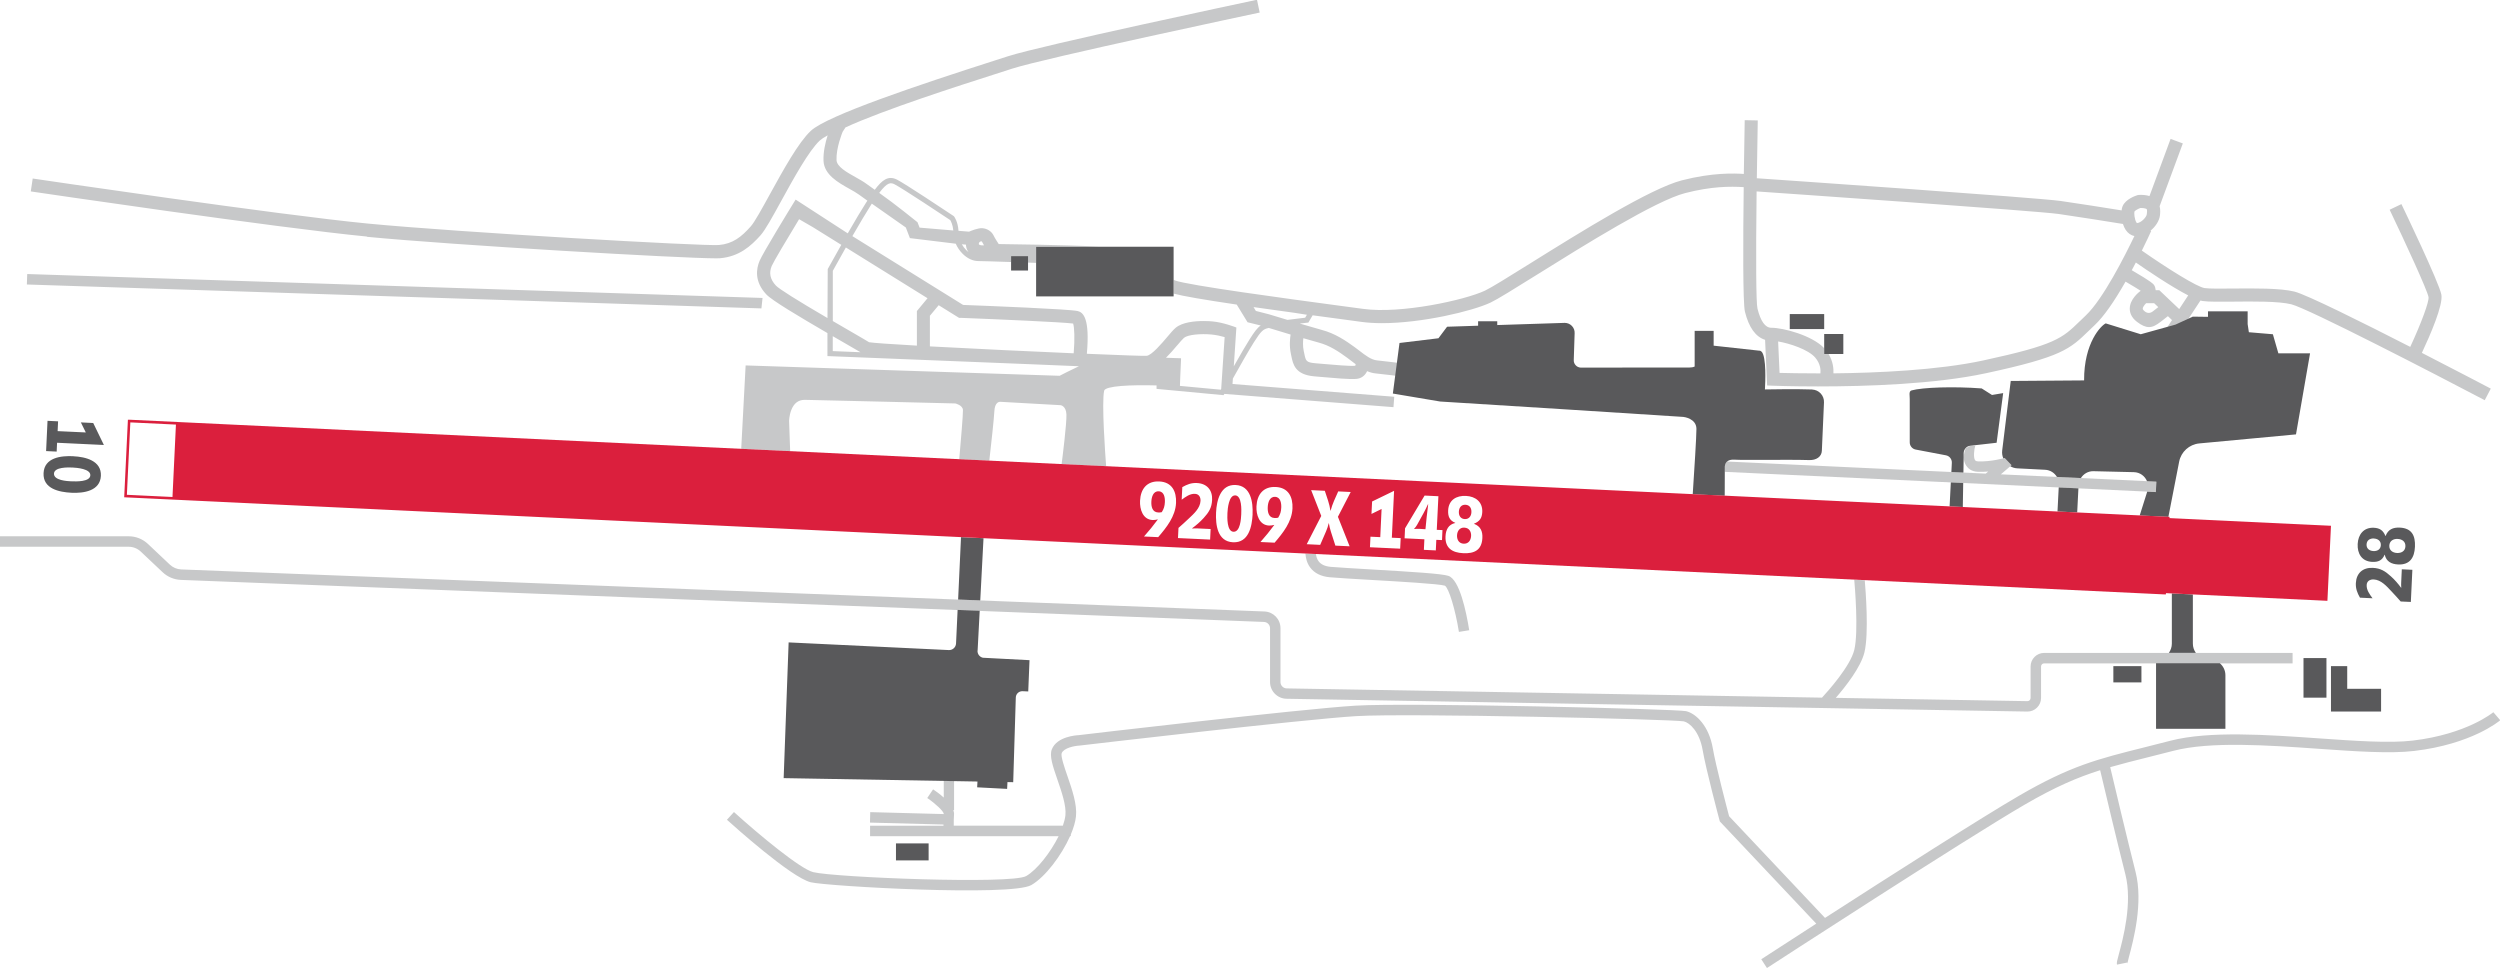
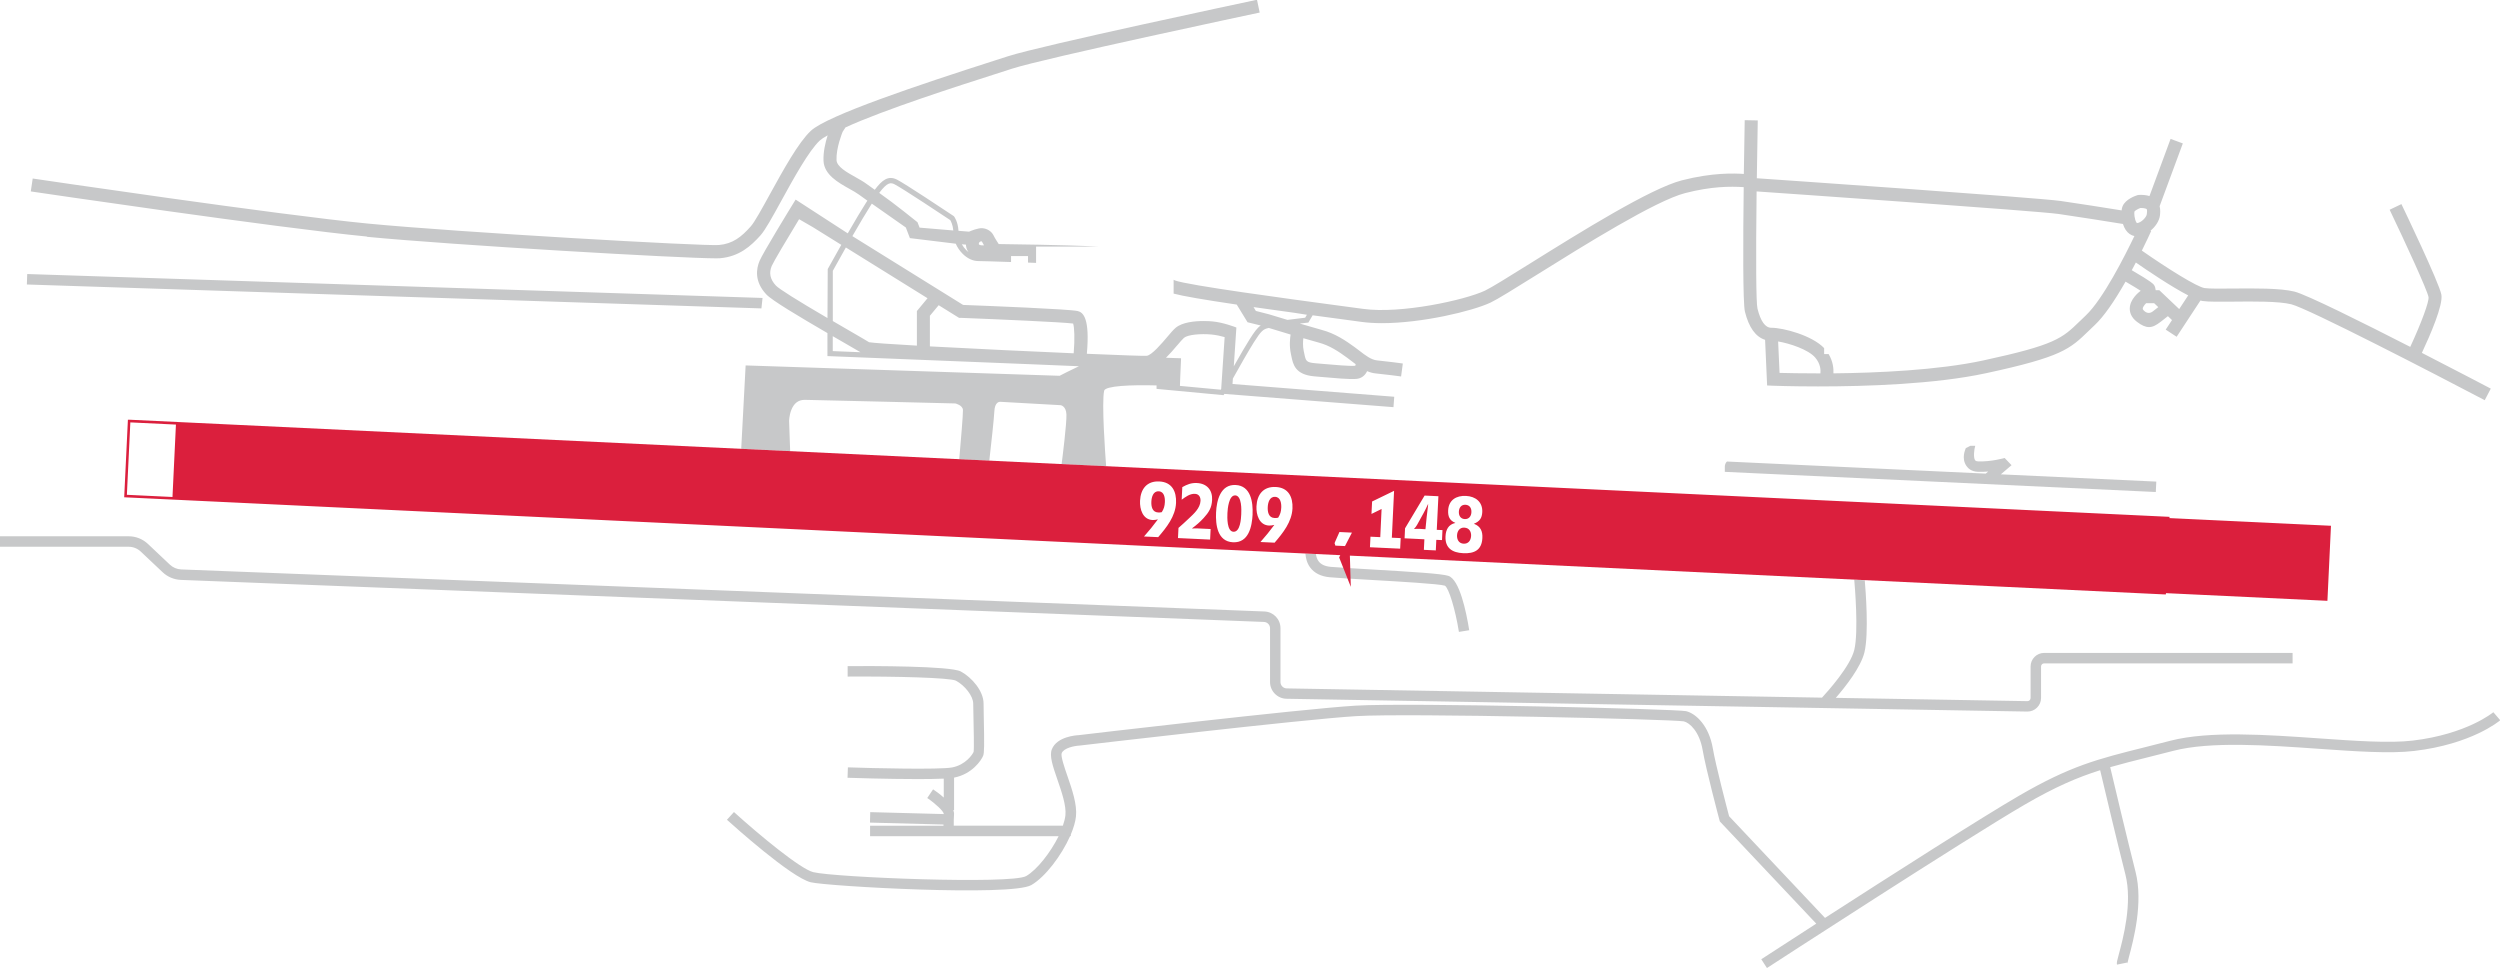
<svg xmlns="http://www.w3.org/2000/svg" id="Layer_1" baseProfile="tiny" version="1.2" viewBox="0 0 492.37 190.65">
  <path d="M250.13,123.71v10.61c0,1.79,1.45,3.27,3.24,3.3l145.89,2.52h.05c.7,0,1.37-.27,1.87-.77.52-.51.8-1.18.8-1.9v-6.21c0-.34.28-.61.61-.61h48.93v-2.06h-48.93c-1.47,0-2.67,1.2-2.67,2.67v6.21c0,.17-.07.32-.18.44-.12.12-.28.18-.44.18l-37.74-.65c1.89-2.18,4.93-6.03,5.64-8.97.9-3.75.23-12.26.06-14.19l-2.07-.1c.1,1.1.88,10.21.01,13.81-.78,3.22-5.17,8.12-6.36,9.41l-105.43-1.82c-.67-.01-1.22-.57-1.22-1.24v-10.61c0-1.78-1.39-3.23-3.17-3.3l-213.32-8.28c-.84-.03-1.64-.37-2.25-.95l-4.31-4.07c-1.03-.97-2.38-1.51-3.8-1.51H0v2.06h25.33c.89,0,1.74.34,2.39.95l4.31,4.07c.97.92,2.25,1.45,3.59,1.51l213.32,8.28c.67.03,1.19.57,1.19,1.24ZM150.19,58.68L5.36,53.97l-.07,2.06,144.67,4.71.22-2.05ZM491.03,140.29c-.05.04-5.2,4.31-15.87,5.57-4.54.54-11.3.06-18.46-.44-10.12-.71-21.59-1.51-29.22.46-1.8.47-3.45.88-4.99,1.27-9.47,2.37-14.68,3.68-24.78,9.53-7.32,4.24-25.73,16.02-38.28,24.1l-18.89-20.03c-.41-1.56-2.63-9.99-3.21-13.39-.75-4.35-3.26-6.83-5.27-7.3-1.84-.42-54.57-1.72-65.12-1.08-10.73.65-54.15,5.76-54.51,5.81-.43.02-4.26.25-5.27,2.78-.52,1.29.19,3.34,1.08,5.93.84,2.43,1.79,5.18,1.59,7.08-.07.61-.25,1.31-.5,2.04h-21.49c-.01-.74,0-1.58.05-2.18.03-.29-.03-.59-.14-.89h.15v-6.4c3.54-.68,5.37-3.4,5.73-4.31.22-.54.24-2.04.12-7.65-.02-1.12-.04-2.08-.04-2.63,0-2.45-2.29-5.14-4.5-6.32-2.05-1.09-17.57-1.08-22.27-1.05v2.06c9.52-.06,20.08.22,21.31.8,1.82.97,3.42,3.08,3.42,4.51,0,.56.02,1.54.05,2.68.05,2.2.14,6.3.03,6.84-.2.49-1.57,2.57-4.25,3.07-2.51.46-15.65.15-20.51-.02l-.07,2.05c.47.02,7.89.26,13.88.26,1.93,0,3.71-.03,5.07-.09v3.73c-.76-.69-1.57-1.27-2.1-1.62l-1.15,1.71c1.64,1.11,3.19,2.59,3.25,3.09,0,.02,0,.05,0,.07l-14.48-.38-.05,2.06,14.48.38c0,.08,0,.16,0,.24h-14.46v2.06h37.13c-1.59,3.2-4.23,6.6-6.39,7.85-2.87,1.66-37.74.27-41.93-.77-2.56-.63-10.74-7.42-15.62-11.84l-1.38,1.52c1.28,1.16,12.62,11.35,16.5,12.31,3.19.79,39.49,2.84,43.45.55,2.73-1.58,5.93-5.8,7.63-9.63h.14v-.32c.54-1.28.91-2.51,1.02-3.57.25-2.35-.78-5.34-1.69-7.97-.57-1.65-1.35-3.91-1.12-4.49.41-1.02,2.5-1.44,3.52-1.49.44-.05,43.79-5.15,54.47-5.8,10.21-.62,62.22.62,64.53,1.03,1.14.26,3.08,1.99,3.71,5.64.66,3.83,3.21,13.41,3.32,13.82l.07.25,18.99,20.13c-6.27,4.04-10.7,6.92-10.83,7.01l1.12,1.73c.39-.26,39.32-25.54,50.78-32.19,6.04-3.5,10.3-5.33,14.84-6.77.81,3.43,3.38,14.28,4.97,20.52,1.43,5.62-.47,12.68-1.28,15.69-.35,1.3-.46,1.7-.38,2.08l2.02-.41c.02.12.02.2.02.2.02-.16.18-.76.33-1.34.85-3.17,2.85-10.6,1.29-16.73-1.6-6.31-4.22-17.33-4.99-20.61,2.27-.65,4.67-1.26,7.44-1.95,1.54-.39,3.2-.8,5.01-1.27,7.3-1.89,18.59-1.1,28.56-.4,7.26.51,14.11.99,18.84.43,11.35-1.34,16.74-5.86,16.97-6.05l-1.34-1.56ZM72.27,46.64c17.05,1.64,61.83,4.24,68.81,4.24.34,0,.58,0,.73-.02,3.77-.33,6.06-2.37,7.98-4.52.93-1.05,2.32-3.57,4.07-6.76,2.42-4.41,5.44-9.89,7.59-11.9.31-.28.83-.63,1.55-1.02-.45,1.43-.89,3.31-.81,5.03.13,2.72,2.88,4.26,5.1,5.5.72.4,1.4.79,1.88,1.14.35.27.9.66,1.66,1.19l-.27.41c-.9,1.41-2.11,3.44-3.6,6.03l-10.26-6.65-.14.22c-1.05,1.7-6.3,10.28-6.95,11.82-.7,1.63-1.04,4.11,1.3,6.62,1.1,1.19,6.43,4.36,12.05,7.63v4.53s39.67,1.59,39.67,1.59c2.83.12,6.35.27,9.86.41-1.61.75-3.43,1.69-3.8,1.88l-61.84-2.04-.87,16.42,9.64.46-.21-5.94s.02-1.1.43-2.15c.52-1.34,1.4-2.01,2.63-2.01h.06c3.27.05,29.41.71,29.63.71.01,0,1.44.34,1.49,1.28.04.78-.44,6.39-.73,9.71l5.92.28c.35-3.05.92-8.21,1-9.78.04-.77.24-1.33.58-1.61.3-.25.62-.21.66-.2l11.8.66s1.08.13,1.15,1.82c.07,1.74-.78,8.49-.95,9.79l8.77.42c-.17-2.25-.91-12.58-.39-14.88.22-.96,5.3-1.18,10.32-1.04v.68l13.21,1.24.14-.25,33.05,2.59.26.02.15-2.05-31.85-2.51.07-1.07c1.26-2.27,3-5.33,4.13-7.13,1.46-2.31,1.88-2.63,2.95-2.84.99.3,2.61.79,4.29,1.3-.11.68-.29,2.21.06,3.82l.09.43c.33,1.63.75,3.65,4.49,3.98l1.27.11c2.77.25,5.65.5,6.99.4.98-.07,1.74-.61,2.17-1.53.59.25,1.15.4,1.71.45,1.81.17,4.7.56,4.72.56l.26.04.34-2.55-.25-.04s-2.93-.4-4.83-.58c-1.14-.11-2.28-.98-3.48-1.91-.3-.23-.6-.46-.9-.68-1.76-1.28-3.86-2.71-6.5-3.41-.79-.21-2.25-.63-4.33-1.25.83-.1,1.4-.16,1.43-.17l.26-.03.84-1.43c1.62.22,3.24.44,4.84.65l.38.05c1.78.24,3.3.44,4.41.6,1.19.16,2.54.25,4,.25,7.91,0,17.8-2.36,21.4-4.05,1.38-.65,4.63-2.68,9.14-5.49,9.31-5.81,23.39-14.59,29.2-16.08,5.16-1.33,8.86-1.34,11.53-1.17-.13,10.32-.18,22.84.24,24.53.77,3.1,2.11,4.96,3.97,5.54l.4,8.99,1.18.05s3.59.14,8.84.14c9.59,0,23.11-.45,33.07-2.6,14.98-3.23,16.53-4.74,20.3-8.4.36-.35.75-.73,1.17-1.12,1.69-1.6,3.72-4.46,6.03-8.52,1.25.73,2.32,1.38,2.98,1.8-.39.29-2.12,1.66-2.15,3.48-.01.7.22,1.72,1.41,2.63.94.72,1.68,1.04,2.38,1.04.77,0,1.43-.38,2.3-1.04.52-.39,1.02-.79,1.42-1.11l.81.77-1.24,1.88,2.15,1.41,4.69-7.14c.17.05.32.08.46.1,1.16.17,3.41.14,6.02.12,3.78-.04,8.94-.1,11.41.52,3.36.84,28.47,13.83,37.87,18.77l.23.12,1.19-2.28-.23-.12c-.25-.13-6.16-3.24-13.34-6.92,1.65-3.51,4.22-9.44,3.84-11.47-.43-2.33-7.46-16.98-7.76-17.6l-.11-.23-2.32,1.11.11.23c2.98,6.22,7.3,15.6,7.55,16.96.16.84-1.42,5.13-3.6,9.82-9.13-4.67-20.4-10.29-22.81-10.89-2.77-.69-7.92-.64-12.1-.6-2.38.02-4.63.05-5.59-.09-1.48-.21-7.3-3.85-12.36-7.38.96-1.93,1.61-3.36,1.73-3.63l.11-.23-.14-.06c1.01-.81,1.74-1.97,1.86-2.99.05-.43.12-1.13-.06-1.84l4.57-12.36-2.41-.89-4.16,11.26c-.58-.19-1.25-.26-2.07-.23l-.3.05c-.38.12-2.32.77-2.92,2.17-.1.22-.16.5-.2.83-3.18-.51-8.72-1.39-12.03-1.86-4.5-.64-55.8-4.2-59.81-4.47.05-3.89.11-7.73.18-11.13v-.26s-2.57-.05-2.57-.05v.26c-.03,1.15-.1,5.25-.17,10.33-1.84-.12-6.14-.3-12.2,1.26-6.2,1.6-19.91,10.15-29.92,16.39-4.26,2.66-7.62,4.75-8.87,5.34-3.99,1.87-16.55,4.61-23.96,3.59-1.19-.16-2.85-.39-4.84-.65-9.68-1.3-29.82-4.01-32.26-4.96-.09-.03-.17-.09-.25-.13v2.73c1.78.48,5.86,1.19,12.43,2.16l2.13,3.48,2.59.64c-.7.48-1.29,1.31-2.2,2.75-.73,1.15-1.77,2.93-3.1,5.29l.51-7.64-.18-.07c-.1-.04-2.48-.95-4.5-1.13-.28-.03-.94-.08-1.77-.08-1.73,0-4.2.22-5.52,1.34-.45.38-.98,1.01-1.65,1.8-1,1.18-3.08,3.65-4.07,3.71-.56.04-4.95-.11-11.76-.4.62-6.98-.71-8.15-1.78-8.41-1.56-.39-17.6-1.02-22.59-1.21l-21.81-13.55c1.49-2.58,2.69-4.61,3.59-6.02l.24-.38c2.28,1.58,6.16,4.32,6.7,4.7l.8,2.09,9.03,1.1c.32.73.78,1.41,1.34,1.97.93.94,2.03,1.45,3.1,1.45.68,0,3.21.08,6.45.19v-1.18h3.34v1.29c.52.02,1.05.04,1.59.06v-3.21h12.32c-6.94-.35-18.19-.48-19.68-.5-.2-.3-.75-1.15-1.03-1.73-.39-.77-1.22-1.31-2.16-1.39-.89-.08-2.32.54-2.65.68l-2.08-.17c-.11-1.81-.82-2.77-.88-2.84l-.12-.1c-1.59-1.06-9.63-6.4-11.13-7.15-1.71-.85-2.91.08-4.36,2.01-.71-.5-1.24-.88-1.57-1.12-.61-.46-1.37-.89-2.19-1.35-1.74-.97-3.71-2.07-3.77-3.37-.11-2.38,1.16-5.48,1.2-5.57l.56-.87c7.55-3.48,22.34-8.21,29.46-10.49l3.32-1.07c6.4-2.08,48.13-10.92,48.55-11.01l.25-.05-.53-2.52-.25.05c-1.73.37-42.32,8.97-48.81,11.08l-2.46.79c-15.21,4.87-33.1,10.86-36.34,13.88-2.46,2.29-5.45,7.74-8.1,12.55-1.54,2.8-2.99,5.45-3.74,6.28-1.85,2.09-3.55,3.43-6.28,3.67-2.92.25-51.23-2.5-69.08-4.22-17.61-1.7-65.33-8.77-65.81-8.84l-.25-.04-.38,2.54.25.04c.48.07,48.4,7.16,65.94,8.85ZM256.69,66.61c1.37.4,2.37.69,2.99.85,2.21.58,4,1.8,5.64,3,.28.21.57.42.85.64.27.21.55.42.83.63-.04.22-.09.3-.1.31-1.14.09-4-.17-6.57-.39l-1.27-.11c-1.83-.16-1.89-.46-2.19-1.94l-.1-.46c-.21-.98-.15-1.96-.08-2.53ZM358.53,73.54c-3.67,0-6.53-.06-8.05-.1l-.28-6.19c2.27.38,5.95,1.59,7.31,3.18,1.04,1.22,1.09,2.47,1.02,3.11ZM423.99,61.33q-.8.6-1.58,0c-.18-.14-.4-.35-.4-.54,0-.26.26-.67.67-1.08h1.57l.82.78c-.32.26-.69.55-1.08.84ZM430.96,58.18l-1.77,2.69-3.92-3.72h-.71c-.04-.41-.14-.74-.32-1.01-.16-.23-.39-.59-4.39-2.92.28-.52.54-1.02.8-1.52,2.17,1.51,6.97,4.76,10.31,6.48ZM420.4,41.64c.06-.12.54-.45,1.15-.68h.06c.94,0,1.18.23,1.18.23.12.13.05.78.02.99-.06.59-1.1,1.7-1.95,1.76-.02-.02-.04-.05-.07-.09-.44-.65-.5-1.95-.41-2.22ZM345.96,37.7c4.21.29,55.15,3.83,59.47,4.44,3.64.52,9.96,1.53,12.68,1.97.14.44.32.83.53,1.15.44.67,1.05,1.1,1.73,1.22-1.86,3.88-6.18,12.44-9.57,15.64h0c-.41.38-.78.75-1.13,1.09l-.07.06c-3.49,3.39-4.8,4.65-19.05,7.73-8.91,1.92-20.88,2.44-29.46,2.53.05-.91-.07-2.34-.95-3.8h-.88v-1.17c-2.36-2.49-8.01-4.01-10.42-4.01-1.17,0-2.09-1.27-2.71-3.78-.27-1.07-.33-9.46-.17-23.06ZM247.34,61.24l-.46-.76c2.57.37,5.29.75,8.08,1.13,1.03.16,1.87.29,2.43.38l-.34.58c-.56.06-1.99.23-3.49.43-1.63-.49-3.05-.92-3.64-1.1l-2.58-.66ZM231.83,68.04c.52-.62,1.06-1.25,1.35-1.5.77-.65,3.35-.85,5.4-.66.96.09,1.92.31,2.61.51l-.68,10.22-.08.14-8.04-.75v-.12s.11-3.24.21-5.06v-.26s-.25-.01-.25-.01c-.15,0-1.19-.05-2.71-.09.78-.78,1.53-1.64,2.18-2.42ZM162.99,62.65c-6.14-3.59-9.56-5.75-10.18-6.41-1.14-1.22-1.4-2.49-.82-3.86.37-.86,3-5.28,5.39-9.21l2.7,1.56,5.61,3.49c-1.47,2.59-2.61,4.66-2.67,4.77l-.05,9.68ZM164.01,69.16v-2.95l2.13,1.23c1.32.77,2.68,1.55,3.33,1.93l-5.45-.22ZM183.14,62.19l1.73-2.08,4.01,2.49h.34c7.44.29,19.81.83,22.13,1.12.25.73.35,3,.11,5.86-7.71-.33-19.09-.86-28.32-1.36v-6.02ZM182.67,58.74l-2.09,2.52v6.81c-5.3-.3-8.55-.53-9.42-.67-.42-.27-1.34-.8-3.73-2.19l-.09-.05c-.94-.54-2.09-1.21-3.32-1.93v-9.89c.26-.47,1.29-2.34,2.57-4.6l16.09,10ZM192.9,47.71c.09-.12.2-.18.35-.18h0c.07,0,.11.02.13.03.11.22.25.47.42.76-.61.05-.94-.09-1-.19-.05-.08-.02-.27.09-.42ZM190.24,48.19c.02.45.13.85.34,1.21.04.08.1.17.18.27-.16-.12-.31-.26-.46-.41-.33-.33-.62-.72-.87-1.15l.81.07ZM176.2,36.31h0c1.48.74,10.23,6.56,10.95,7.04.11.19.5.89.6,2.04l-6.64-.56-.41-1.06-.05-.04s-4.46-3.62-7.49-5.74c1.63-2.16,2.27-2.07,3.05-1.68ZM340.14,90.89s-.03.02-.04.03c-.41.39-.4.95-.4.96v1.05s84.88,3.97,84.88,3.97l.1-2.05-30.62-1.43,2.11-1.8-1.36-1.42s-2.65.77-5.22.67c-.45-.02-.56-.18-.61-.25-.35-.5-.19-2.11.04-2.82h-.96l-.9.46c-.09.28-.93,1.99.14,3.53.34.49,1,1.08,2.22,1.13.7.03,1.39,0,2.05-.05l-.48.41-50.92-2.38ZM270.11,112.15c-3.27-.19-6.35-.37-8.02-.51-1.13-.1-1.93-.47-2.4-1.11-.32-.43-.46-.94-.52-1.41l-1.49-.07-.58-.03c.06.83.27,1.83.91,2.71.83,1.14,2.14,1.8,3.89,1.96,1.7.15,4.8.33,8.08.52,5.69.33,13.49.78,14.59,1.14.77.46,2.06,4.71,2.76,9.1l2.03-.33c-.59-3.69-1.91-9.98-4.11-10.71-1.3-.43-7.1-.79-15.16-1.26Z" fill="#c7c8c9" />
-   <path d="M15.92,83.18l.98,1.99-5.55-.26.09-1.93-2.08-.1-.28,5.96,2.08.1.08-1.74,9.22.44-2.1-4.33-2.45-.12ZM14.44,89.85c-2.41-.12-5.72.26-5.86,3.33-.15,3.1,3.09,3.75,5.52,3.87,2.37.11,5.62-.34,5.77-3.33.14-2.99-3.04-3.75-5.42-3.86ZM14.07,94.8c-.86-.04-3.5-.18-3.44-1.53.06-1.31,2.81-1.23,3.69-1.19.82.04,3.53.26,3.47,1.53-.06,1.33-2.89,1.22-3.73,1.18ZM192.54,128.12l.41-7.83-4.35-.17-.31,6.62c-.04.75-.68,1.33-1.43,1.29l-31.54-1.51-.98,26.73,38.17.67-.06,1.14,5.9.31.07-1.34,1.13.02.51-16.68c.02-.71.62-1.27,1.33-1.24l1.12.05.25-6.16-9.19-.48c-.64-.15-1.09-.74-1.05-1.4ZM176.46,169.45h6.43v-3.34h-6.43v3.34ZM193.7,106l-4.43-.21-.57,12.29,4.36.17.64-12.24ZM359.27,61.86h-6.78v2.95h6.78v-2.95ZM467.19,110.66c1.18.06,1.98-.27,2.45-1.41h.03c.3,1.36,1.34,1.86,2.63,1.92,2.32.11,3.22-1.35,3.32-3.48.1-2.19-.61-3.67-2.99-3.78-1.31-.06-2.31.35-2.79,1.65h-.03c-.46-1.11-1.11-1.56-2.29-1.62-2-.09-3.09,1.33-3.18,3.2-.09,1.9.81,3.42,2.84,3.52ZM472.21,106.14c.88.04,1.58.52,1.53,1.47-.04.93-.8,1.34-1.65,1.3-.85-.04-1.56-.52-1.52-1.45s.79-1.36,1.63-1.32ZM467.55,106.06c.77.04,1.39.48,1.35,1.31-.04.83-.68,1.2-1.46,1.16-.77-.04-1.39-.47-1.35-1.3.04-.85.68-1.22,1.47-1.18ZM202.47,50.45h-3.34v2.83h3.34v-2.83ZM204.06,58.37h27.08v-9.77h-27.08v9.77ZM359.27,69.72h3.77v-3.94h-3.77v3.94ZM356.9,76.71c-3.03-.11-8.06-.04-9.3-.01.08-1.37.3-6.42-.64-7.41-.17-.18-.36-.24-.45-.22l-9.01-.99v-2.91h-3.74v7.02c-.32.14-.66.2-1,.19l-21.45.02c-.38-.02-.73-.18-.99-.47-.26-.28-.39-.65-.37-1.03l.17-5.27c.03-.53-.16-1.04-.53-1.43-.37-.39-.86-.6-1.41-.61l-13.3.43v-.74h-3.77v.87l-6.11.2-1.7,2.27-7.67.93-1.31,9.96,9.32,1.57c1.71.07,47.44,3,47.89,3.03.1.01,2.56.3,2.58,2.34.01,1.44-.42,8.17-.73,12.89l6.3.3.02-5.74s0-.57.4-.96c.33-.32.85-.46,1.54-.41.85.06,3.32.05,6.18.04,2.96-.01,6.32-.03,8.42.04,1.49.07,2.52-.67,2.57-1.82l.42-9.54c.03-.65-.2-1.27-.64-1.75-.44-.48-1.04-.75-1.69-.78ZM448.72,69.59l-1.08-3.76-4.73-.4-.24-1.6v-2.52h-7.81v1.09l-2.99-.04-3.41,1.57-6.84,1.9-6.9-2.14c-.89.4-4.3,3.78-4.26,11.23l-14.45.11-1.68,13.68c-.07.55.02,1.08.22,1.56.16-.04.25-.07.26-.07l1.36,1.42-.25.21c.41.23.88.39,1.39.41l5.48.28c1,.05,1.84.61,2.32,1.41l4.72.22c.52-.83,1.44-1.38,2.48-1.35l7.96.19c1.2.03,2.16.77,2.58,1.78l1.84.09-.1,2.05-1.7-.08-1.48,4.69,5.65.27,2.12-10.87c.38-1.94,1.99-3.4,3.96-3.59l19.05-1.78,2.77-15.96h-6.23ZM472.91,114.7c-.02.35-.02.69.02,1.04h-.05c-.6-.8-1.25-1.57-2.01-2.24-1.09-1-2.02-1.59-3.54-1.66-1.98-.09-3.25,1.03-3.35,3.01-.05,1.1.28,1.92.81,2.86l2.48.12c-.56-.76-1.21-1.61-1.16-2.62.04-.78.66-1.12,1.38-1.09,1.46.07,2.56,1.34,3.49,2.33.63.66,1.22,1.32,1.83,2.01l2,.09.3-6.33-2.08-.1-.12,2.57ZM462.28,131.19h-3.2v8.94h9.87v-4.47h-6.67v-4.47ZM427.74,116.88v9.88c0,.68-.22,1.3-.59,1.82h5.32c-.37-.51-.59-1.14-.59-1.82v-9.68l-4.13-.2ZM453.67,137.41h4.52v-7.8h-4.52v7.8ZM392.32,77.79l-2.03-1.29c-5.56-.42-11.67-.21-13.81.39-.61.17-.34,1.07-.36,1.7v8.49c-.02.71.48,1.33,1.17,1.46l5.95,1.13c.71.13,1.21.77,1.17,1.49l-.09,1.8,2.37.11.05-2.94c0-.08,0-.16,0-.23v-.7c.02-.36.16-.7.39-.95,0,0,0,0,0,0h0c.23-.25.54-.42.9-.46l5.2-.59,1.29-9.78-2.21.37ZM424.63,130.63v12.9h13.66v-10.55c0-.95-.43-1.79-1.1-2.36h-12.56ZM383.97,99.73l2.6.12.08-4.73-2.44-.11-.24,4.72ZM405.22,100.74l3.88.18.24-4.74-3.88-.18-.24,4.73ZM416.22,134.4h5.53v-3.21h-5.53v3.21Z" fill="#59595b" />
-   <path d="M228.2,96.76c-1.09-.05-1.4,1.15-1.44,2.01-.05.96.16,2.11,1.34,2.16.24.01.46,0,.71-.06.42-.67.57-1.19.61-1.97.04-.86-.12-2.09-1.21-2.14ZM280.25,101.27l-1.17,2.12c-.17.3-.38.56-.6.8.76-.09,1.51,0,2.26.04.16-1.64.32-3.29.54-4.91h-.05c-.3.66-.62,1.3-.97,1.94ZM427.28,102.05v-.26S25.45,82.66,25.45,82.66h-.26s-.73,15.28-.73,15.28l401.85,19.13h.26s.01-.25.01-.25l31.8,1.51.7-14.78-31.8-1.51ZM33.97,97.88l-8.98-.43.68-14.26,8.98.43-.68,14.26ZM228.12,105.79l-2.81-.13c.96-1.08,1.87-2.19,2.72-3.35v-.02c-.34.08-.68.14-1.02.13-1.95-.09-2.56-2.14-2.48-3.79.11-2.32,1.34-3.93,3.8-3.81,2.49.12,3.4,1.97,3.29,4.24-.13,2.64-1.86,4.8-3.51,6.72ZM234.82,104.09c.35-.03.69-.03,1.04-.02l2.57.12-.1,2.08-6.33-.3.1-2c.69-.61,1.36-1.2,2.01-1.83.99-.93,2.26-2.04,2.33-3.5.03-.72-.3-1.34-1.09-1.38-1.01-.05-1.86.6-2.62,1.16l.12-2.48c.94-.53,1.76-.86,2.86-.81,1.98.09,3.11,1.37,3.01,3.35-.07,1.52-.66,2.45-1.66,3.54-.68.75-1.44,1.41-2.26,2.01v.05ZM246.7,101.28c-.12,2.43-.77,5.67-3.87,5.52-3.07-.15-3.44-3.45-3.33-5.86.11-2.38.87-5.57,3.86-5.42,2.99.14,3.44,3.4,3.33,5.77ZM251.05,106.88l-2.81-.13c.96-1.08,1.87-2.19,2.72-3.35v-.02c-.34.08-.68.14-1.02.13-1.95-.09-2.56-2.14-2.48-3.79.11-2.32,1.34-3.93,3.8-3.81,2.49.12,3.4,1.97,3.29,4.24-.13,2.64-1.86,4.8-3.51,6.72ZM265.8,107.59l-2.8-.13-.89-2.77c-.17-.54-.3-1.09-.39-1.64h-.03c-.12.55-.31,1.09-.53,1.61l-1.15,2.65-2.65-.13,2.86-5.57-1.99-5.08,2.69.13c.42,1.3.92,2.56,1.11,3.93h.03c.34-1.33.94-2.55,1.5-3.81l2.46.12-2.52,4.88,2.3,5.8ZM275.77,108.06l-5.96-.28.1-2.08,1.93.09.26-5.55-1.99.98.12-2.45,4.33-2.1-.44,9.23,1.74.08-.1,2.08ZM284,106.37l-1.12-.05-.1,2.08-2.35-.11.1-2.08-3.9-.19.09-1.97,3.85-6.45,2.72.13-.32,6.62,1.12.05-.09,1.97ZM291.95,105.96c-.11,2.38-1.59,3.1-3.78,2.99-2.13-.1-3.59-1-3.48-3.32.06-1.29.56-2.33,1.92-2.63v-.03c-1.13-.47-1.46-1.27-1.4-2.46.1-2.03,1.61-2.94,3.52-2.84,1.87.09,3.29,1.18,3.2,3.18-.06,1.18-.5,1.83-1.62,2.29v.03c1.29.48,1.71,1.48,1.64,2.79ZM288.62,99.41c-.83-.04-1.26.58-1.3,1.35-.04.78.33,1.43,1.16,1.47.83.04,1.28-.58,1.31-1.35.04-.78-.33-1.43-1.18-1.47ZM251.12,97.85c-1.09-.05-1.4,1.15-1.44,2.01-.05.96.16,2.11,1.34,2.16.24.01.47,0,.71-.06.42-.67.57-1.19.61-1.97.04-.86-.13-2.09-1.21-2.14ZM243.27,97.57c-1.26-.06-1.49,2.65-1.53,3.47-.04.88-.12,3.63,1.19,3.69,1.34.06,1.49-2.57,1.53-3.44.04-.83.14-3.66-1.19-3.73ZM288.41,103.91c-.93-.04-1.41.67-1.45,1.52-.04.85.37,1.6,1.3,1.65.94.04,1.42-.65,1.47-1.53.04-.85-.39-1.59-1.32-1.63Z" fill="#db1f3d" />
+   <path d="M228.2,96.76c-1.09-.05-1.4,1.15-1.44,2.01-.05.96.16,2.11,1.34,2.16.24.01.46,0,.71-.06.42-.67.57-1.19.61-1.97.04-.86-.12-2.09-1.21-2.14ZM280.25,101.27l-1.17,2.12c-.17.3-.38.56-.6.8.76-.09,1.51,0,2.26.04.16-1.64.32-3.29.54-4.91h-.05c-.3.66-.62,1.3-.97,1.94ZM427.28,102.05v-.26S25.45,82.66,25.45,82.66h-.26s-.73,15.28-.73,15.28l401.85,19.13h.26s.01-.25.01-.25l31.8,1.51.7-14.78-31.8-1.51ZM33.97,97.88l-8.98-.43.68-14.26,8.98.43-.68,14.26ZM228.12,105.79l-2.81-.13c.96-1.08,1.87-2.19,2.72-3.35v-.02c-.34.08-.68.14-1.02.13-1.95-.09-2.56-2.14-2.48-3.79.11-2.32,1.34-3.93,3.8-3.81,2.49.12,3.4,1.97,3.29,4.24-.13,2.64-1.86,4.8-3.51,6.72ZM234.82,104.09c.35-.03.69-.03,1.04-.02l2.57.12-.1,2.08-6.33-.3.1-2c.69-.61,1.36-1.2,2.01-1.83.99-.93,2.26-2.04,2.33-3.5.03-.72-.3-1.34-1.09-1.38-1.01-.05-1.86.6-2.62,1.16l.12-2.48c.94-.53,1.76-.86,2.86-.81,1.98.09,3.11,1.37,3.01,3.35-.07,1.52-.66,2.45-1.66,3.54-.68.75-1.44,1.41-2.26,2.01v.05ZM246.7,101.28c-.12,2.43-.77,5.67-3.87,5.52-3.07-.15-3.44-3.45-3.33-5.86.11-2.38.87-5.57,3.86-5.42,2.99.14,3.44,3.4,3.33,5.77ZM251.05,106.88l-2.81-.13c.96-1.08,1.87-2.19,2.72-3.35v-.02c-.34.08-.68.14-1.02.13-1.95-.09-2.56-2.14-2.48-3.79.11-2.32,1.34-3.93,3.8-3.81,2.49.12,3.4,1.97,3.29,4.24-.13,2.64-1.86,4.8-3.51,6.72ZM265.8,107.59l-2.8-.13-.89-2.77c-.17-.54-.3-1.09-.39-1.64h-.03c-.12.55-.31,1.09-.53,1.61c.42,1.3.92,2.56,1.11,3.93h.03c.34-1.33.94-2.55,1.5-3.81l2.46.12-2.52,4.88,2.3,5.8ZM275.77,108.06l-5.96-.28.1-2.08,1.93.09.26-5.55-1.99.98.12-2.45,4.33-2.1-.44,9.23,1.74.08-.1,2.08ZM284,106.37l-1.12-.05-.1,2.08-2.35-.11.1-2.08-3.9-.19.09-1.97,3.85-6.45,2.72.13-.32,6.62,1.12.05-.09,1.97ZM291.95,105.96c-.11,2.38-1.59,3.1-3.78,2.99-2.13-.1-3.59-1-3.48-3.32.06-1.29.56-2.33,1.92-2.63v-.03c-1.13-.47-1.46-1.27-1.4-2.46.1-2.03,1.61-2.94,3.52-2.84,1.87.09,3.29,1.18,3.2,3.18-.06,1.18-.5,1.83-1.62,2.29v.03c1.29.48,1.71,1.48,1.64,2.79ZM288.62,99.41c-.83-.04-1.26.58-1.3,1.35-.04.78.33,1.43,1.16,1.47.83.04,1.28-.58,1.31-1.35.04-.78-.33-1.43-1.18-1.47ZM251.12,97.85c-1.09-.05-1.4,1.15-1.44,2.01-.05.96.16,2.11,1.34,2.16.24.01.47,0,.71-.06.42-.67.57-1.19.61-1.97.04-.86-.13-2.09-1.21-2.14ZM243.27,97.57c-1.26-.06-1.49,2.65-1.53,3.47-.04.88-.12,3.63,1.19,3.69,1.34.06,1.49-2.57,1.53-3.44.04-.83.14-3.66-1.19-3.73ZM288.41,103.91c-.93-.04-1.41.67-1.45,1.52-.04.85.37,1.6,1.3,1.65.94.04,1.42-.65,1.47-1.53.04-.85-.39-1.59-1.32-1.63Z" fill="#db1f3d" />
</svg>